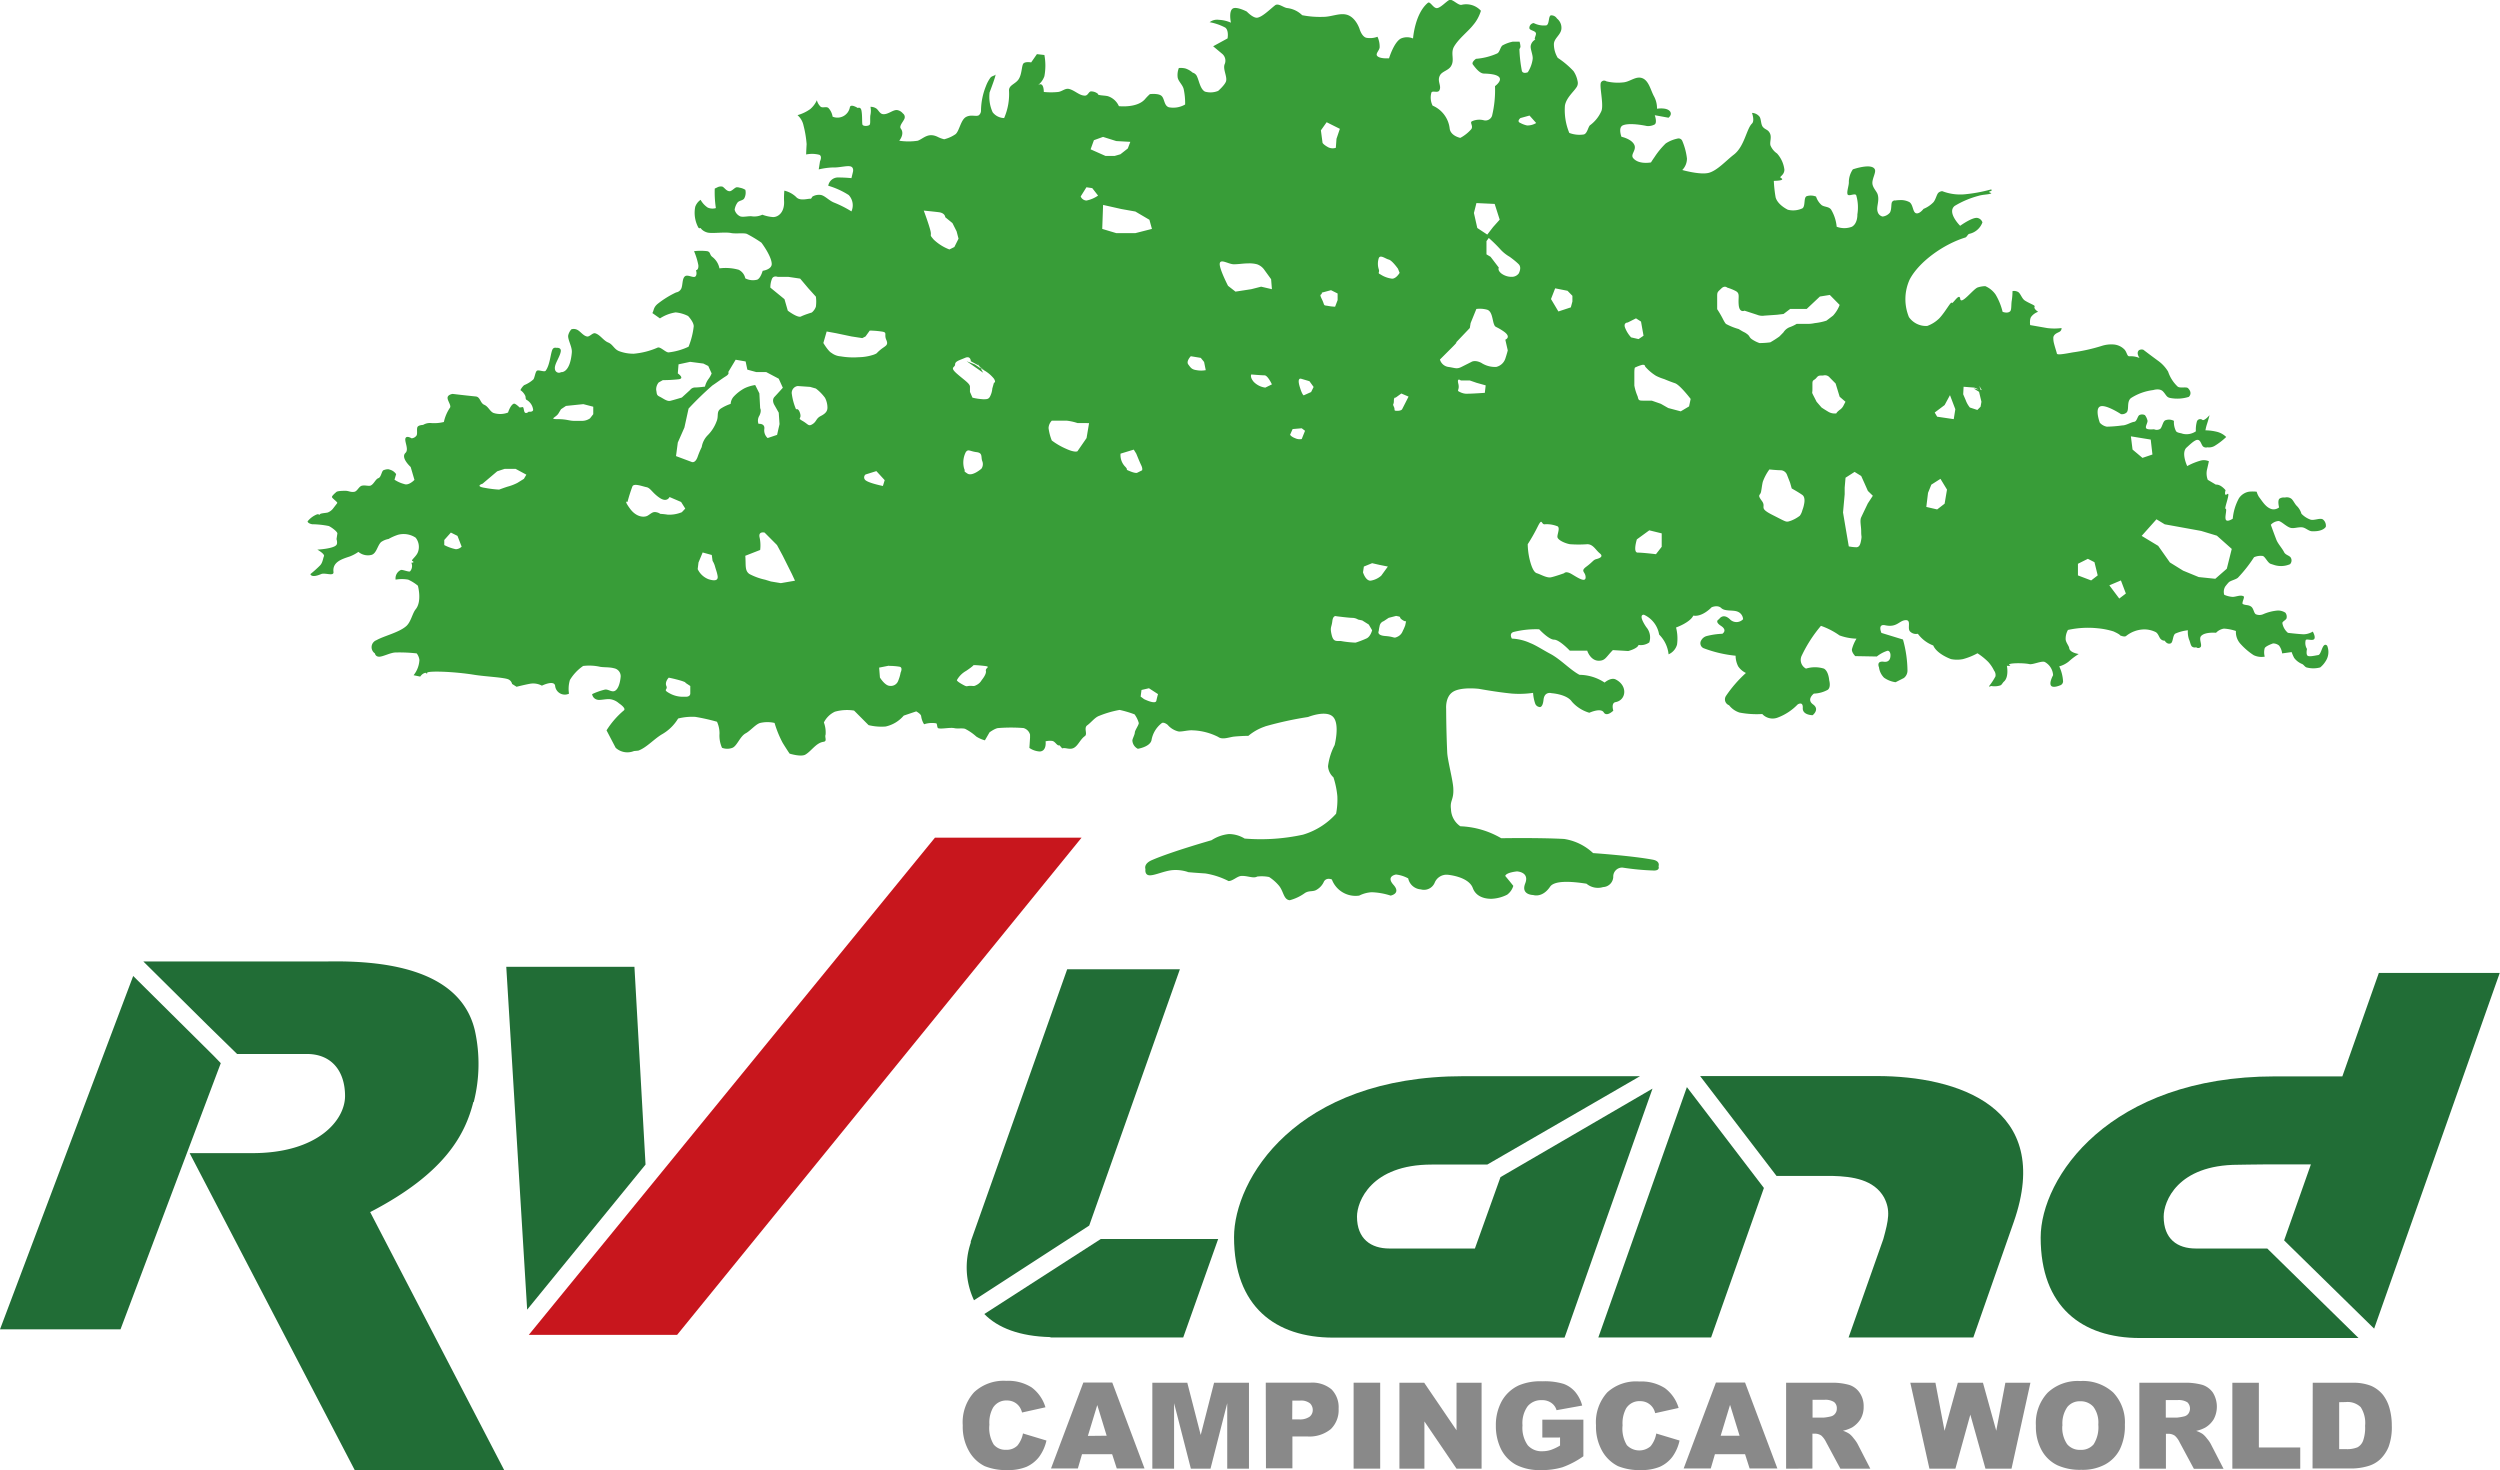
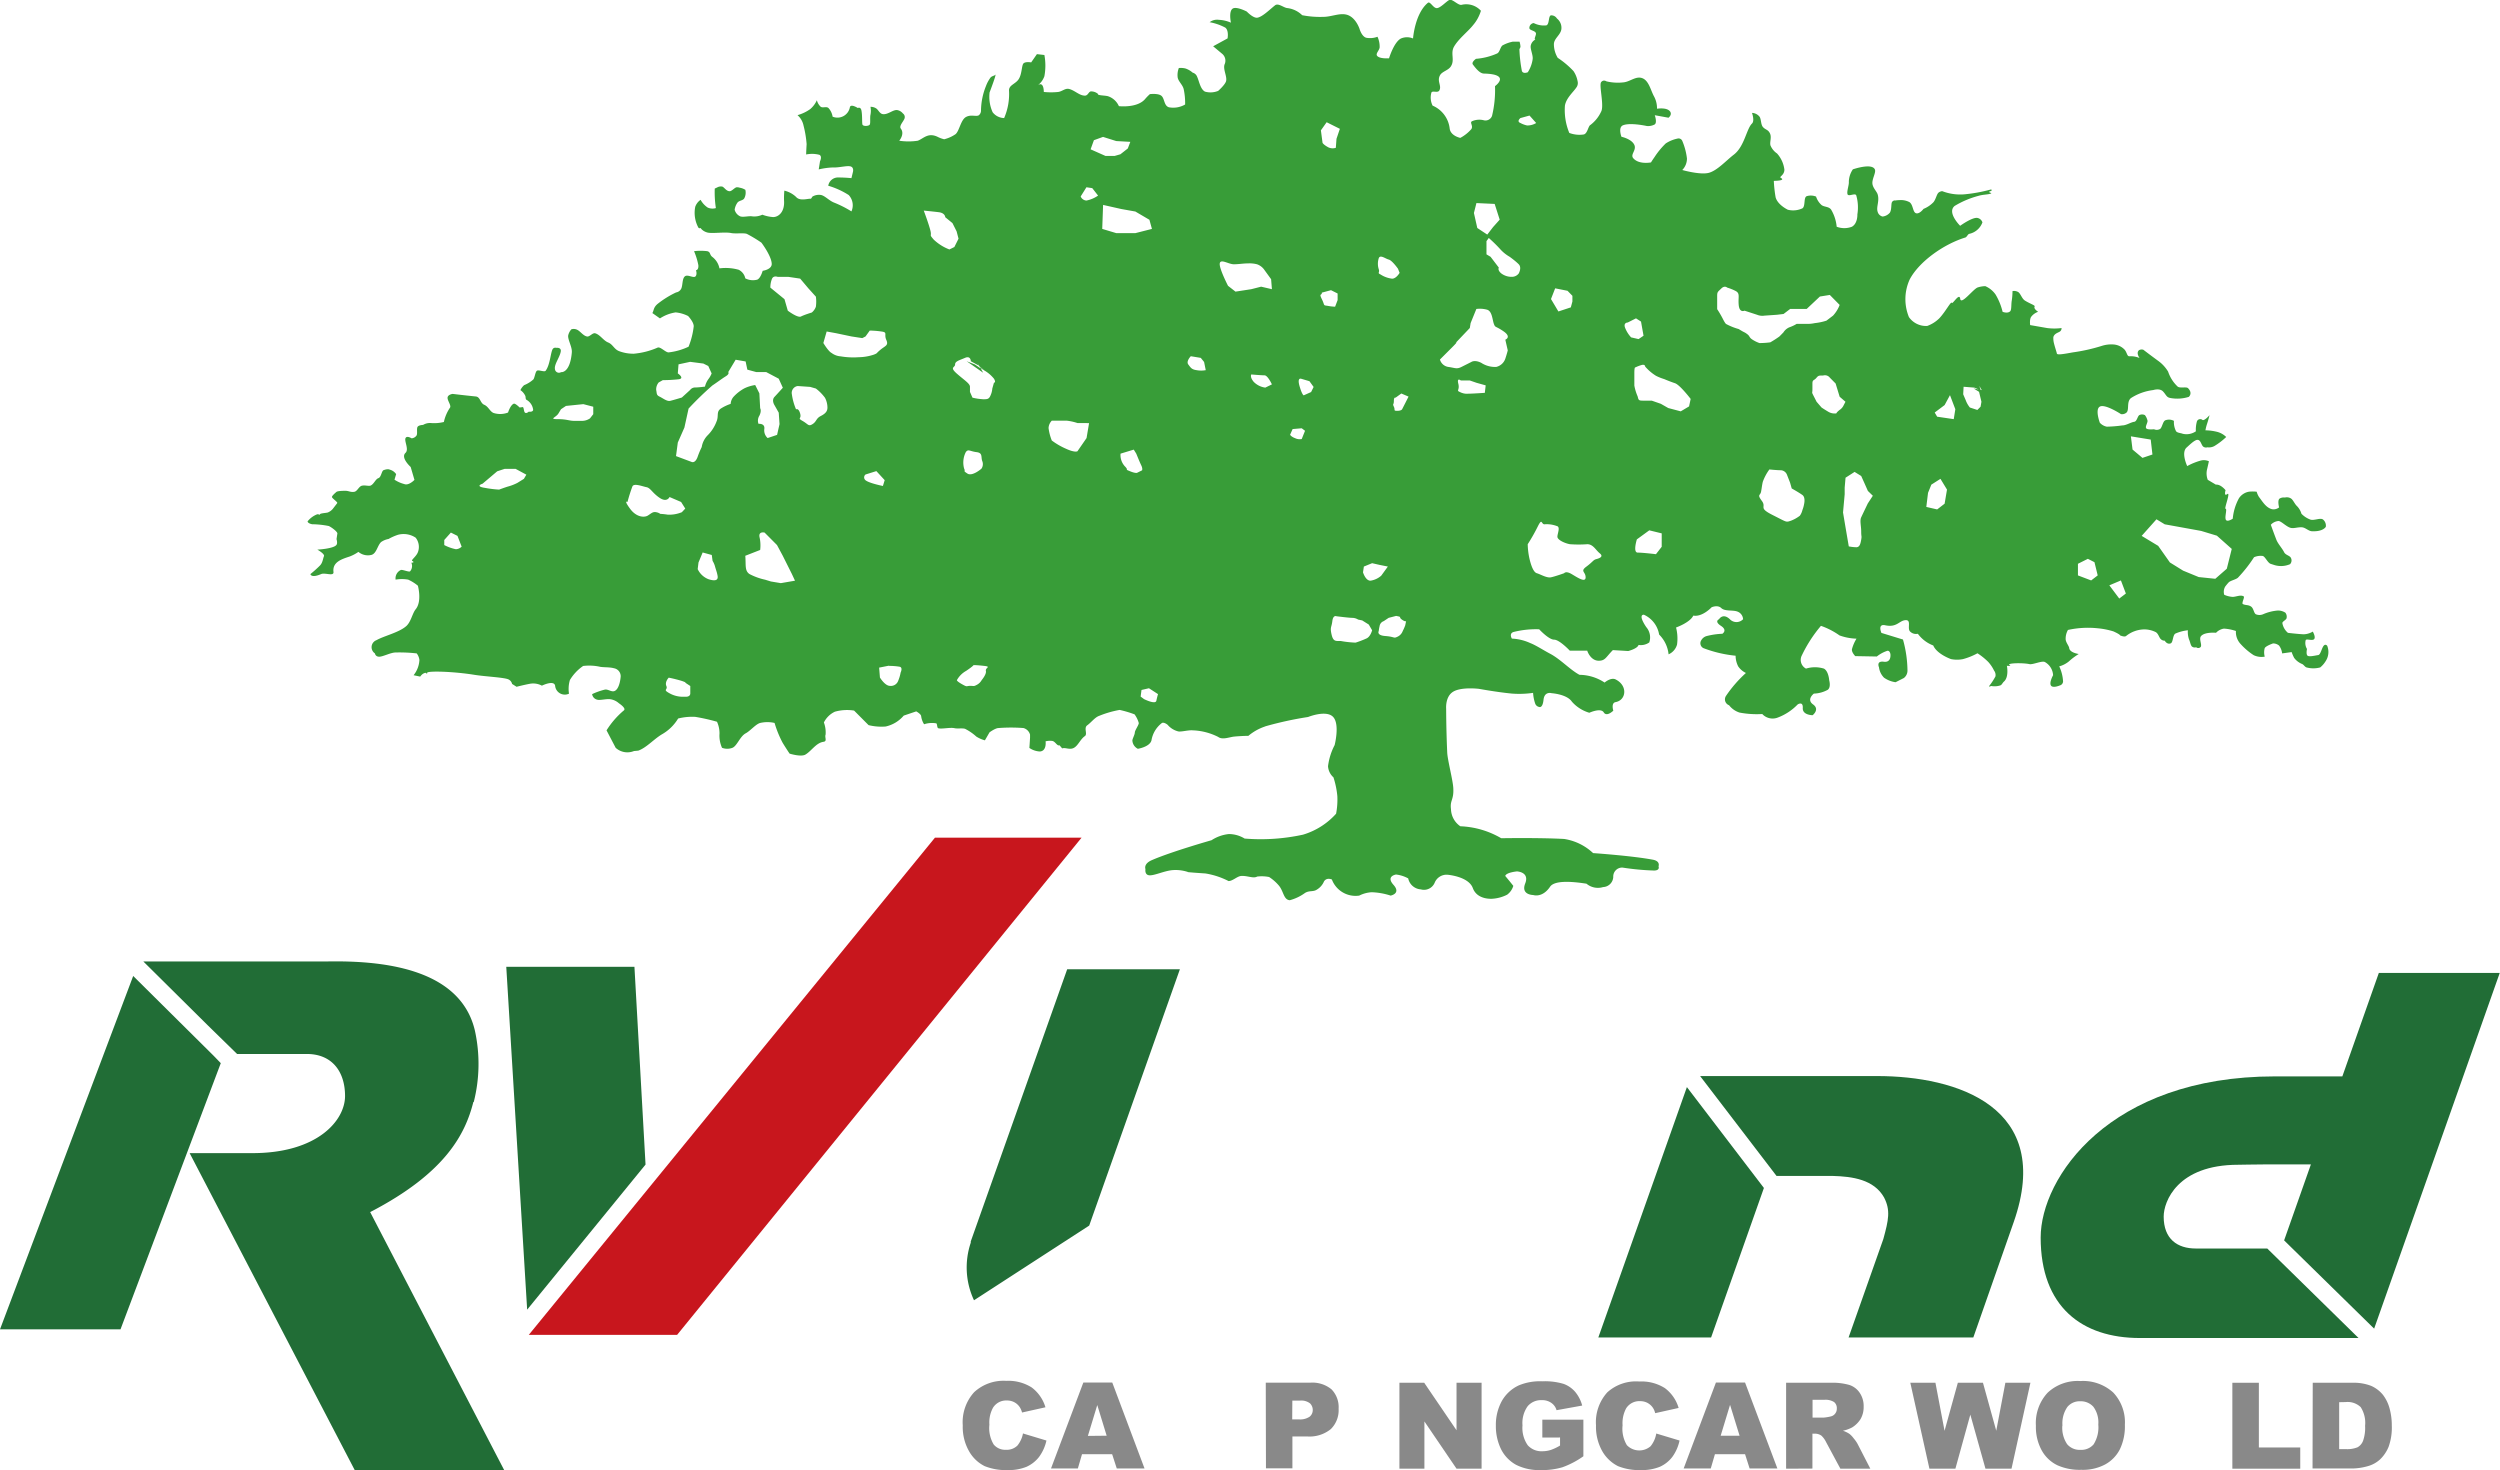
<svg xmlns="http://www.w3.org/2000/svg" viewBox="0 0 378.21 222.43">
  <defs>
    <style>.cls-1{fill:none;}.cls-2{clip-path:url(#clip-path);}.cls-3{clip-path:url(#clip-path-2);}.cls-4{fill:#389d38;}.cls-5{fill:#216d36;}.cls-6{fill:#c8161d;}.cls-7{fill:#898989;}</style>
    <clipPath id="clip-path" transform="translate(0 0)">
      <rect class="cls-1" width="378.21" height="222.43" />
    </clipPath>
    <clipPath id="clip-path-2" transform="translate(0 0)">
      <rect class="cls-1" x="-8.5" y="-8.5" width="395.22" height="239.43" />
    </clipPath>
  </defs>
  <g id="レイヤー_2" data-name="レイヤー 2">
    <g id="レイヤー_1-2" data-name="レイヤー 1">
      <g id="RVLand-logo">
        <g class="cls-2">
          <g class="cls-3">
            <path class="cls-4" d="M191.34,109.92a7.74,7.74,0,0,0-2.48,1.4s-.87,0-2.11.11c-.76.07-1.8.54-2.45.06a9.2,9.2,0,0,0-3.83-1c-.7-.06-1.65.23-2.18.17a3.07,3.07,0,0,1-1.64-1s-.51-.44-.86-.29A4.15,4.15,0,0,0,174.2,112c-.25,1-2.06,1.28-2.06,1.28a1.49,1.49,0,0,1-.83-1.25c0-.25.37-.9.37-1.21s.62-1.17.6-1.44a4.08,4.08,0,0,0-.64-1.31,16.29,16.29,0,0,0-2.26-.67,15.29,15.29,0,0,0-3.1.9c-.65.23-1.2,1-1.79,1.42s.1,1.33-.38,1.65c-.68.48-1,1.42-1.65,1.77s-1.27-.1-1.77.08l-.4-.47c-.37.16-.63-.59-1.11-.66a2.85,2.85,0,0,0-1,.06s.21,1.47-.87,1.54a3.08,3.08,0,0,1-1.58-.54s.07-1,.1-1.56c0-.27,0-.45,0-.45a1.41,1.41,0,0,0-1-1,24.72,24.72,0,0,0-3.76,0c-.49,0-1.37.65-1.37.65L149,112a4.64,4.64,0,0,1-1.3-.57,7.63,7.63,0,0,0-1.7-1.17c-.41-.13-1.11,0-1.56-.09-.67-.17-1.95.16-2.5,0-.2-.07-.14-.68-.3-.74a3.76,3.76,0,0,0-1.84.14,3,3,0,0,1-.44-1.2c0-.35-.75-.75-.75-.75l-1.89.64a5,5,0,0,1-2.74,1.65,8.17,8.17,0,0,1-2.58-.21l-2.19-2.2a6.82,6.82,0,0,0-2.91.17,3.55,3.55,0,0,0-1.66,1.63,4.24,4.24,0,0,1,.26,1.83c-.17.43.28,1-.3,1.09-1.15.16-1.81,1.38-2.76,1.94-.68.39-2.39-.15-2.39-.15s-.5-.74-1.05-1.64a15.9,15.9,0,0,1-1.22-3,4.81,4.81,0,0,0-2.17,0c-.66.16-1.51,1.21-2.2,1.57-.86.46-1.3,1.9-2,2.19a2.2,2.2,0,0,1-1.58,0,4.48,4.48,0,0,1-.38-2.14,4.23,4.23,0,0,0-.38-1.8,29.16,29.16,0,0,0-3.29-.74,8.71,8.71,0,0,0-2.59.25,6.75,6.75,0,0,1-2.5,2.42c-1.21.74-2.3,2-3.53,2.44l-.65.06a2.63,2.63,0,0,1-2.77-.49l-1.38-2.64a12.84,12.84,0,0,1,2.6-3c.47-.32-.72-1.09-.72-1.09a2.51,2.51,0,0,0-1.32-.62c-.57-.08-1.54.19-1.93.08a1,1,0,0,1-.81-.85,10.23,10.23,0,0,1,1.91-.68c.51-.12,1.08.48,1.58.16.73-.45.83-2.16.83-2.16a1.22,1.22,0,0,0-1-1.23c-.73-.21-1.71-.11-2.23-.25a7.63,7.63,0,0,0-2.45-.1,6.87,6.87,0,0,0-2,2.12,4.65,4.65,0,0,0-.14,2.07,1.47,1.47,0,0,1-2.1-1.21c-.18-.9-2,0-2,0a2.79,2.79,0,0,0-1.73-.3c-1,.18-2.1.47-2.1.47l-.68-.43a1,1,0,0,0-.6-.71c-.76-.29-3.47-.41-5.1-.67-3.14-.51-7.15-.63-7.15-.3s-.12,0-.18,0c-.51,0-.87.57-.87.57l-1-.21a4,4,0,0,0,.88-2.3,2,2,0,0,0-.41-1,23,23,0,0,0-3.19-.14c-.74,0-1.95.66-2.51.64s-.62-.5-.62-.5a1.13,1.13,0,0,1,.23-2c1.13-.65,3.44-1.16,4.53-2.15.7-.64.9-1.9,1.4-2.52,1-1.21.34-3.57.34-3.57a6.42,6.42,0,0,0-1.47-.92,5.3,5.3,0,0,0-1.9,0,1.39,1.39,0,0,1,.77-1.45c.22-.13,1.24.35,1.42.19a1.22,1.22,0,0,0,.19-1.3s.63,0,.13-.28c-.21-.11.62-.66.86-1.31a2.24,2.24,0,0,0-.34-2.2,3.28,3.28,0,0,0-2.69-.43,7.83,7.83,0,0,0-1.41.63,2.81,2.81,0,0,0-1.12.46c-.55.5-.69,1.71-1.44,1.94a2.23,2.23,0,0,1-2-.45,5.82,5.82,0,0,1-1.35.71c-1.15.38-2.6.82-2.42,2.32.09.73-1.28.07-1.87.33-1.53.66-1.62,0-1.62,0a18,18,0,0,0,1.43-1.28c.44-.43.46-1.07.62-1.42s-1-1-1-1,2.5-.13,2.9-.73c.19-.27,0-.86,0-.86l.13-.86c0-.25-.78-.87-1.29-1.12a13.52,13.52,0,0,0-2.52-.27c-.69-.13-.7-.43-.7-.43a3.44,3.44,0,0,1,1.44-1.07c.22-.06.41.12.41.06-.06-.24.87-.24,1.21-.34a1.88,1.88,0,0,0,.76-.55l.67-.87c.1-.15-.8-.72-.8-.93s.69-.77.69-.77.13-.16,1.33-.16c.54,0,.77.25,1.38.15.45-.1.67-.81,1.13-.92s.91.07,1.26,0c.53-.17.79-1,1.23-1.14s.49-1.11.79-1.21c.67-.25.9-.09.9-.09a1.68,1.68,0,0,1,1,.69l-.25.84a4.9,4.9,0,0,0,1.48.66c.68.28,1.54-.63,1.54-.63l-.57-1.95s-1.56-1.4-.79-2.13c.56-.52-.18-1.73,0-2.21s.92,0,.92,0a1,1,0,0,0,.76-.43c.16-.29,0-.9.12-1.24s.87-.36.87-.36A2,2,0,0,1,65.21,64a6.08,6.08,0,0,0,1.94-.16,6.22,6.22,0,0,1,.91-2.14c.27-.33-.38-1.07-.35-1.54s.76-.57.76-.57,1.7.21,3.51.39c.69.07.66,1,1.28,1.26s.85,1,1.39,1.23a3.29,3.29,0,0,0,2.21-.06s.34-1.11.85-1.33c.23-.12.9.57.9.57l.5-.07c.18.19.12.75.35.87s.53-.17.53-.17.59.1.67-.26a2,2,0,0,0-1-1.53c-.19-.1-.11-.41-.19-.6a2.12,2.12,0,0,0-.74-.87,2.36,2.36,0,0,1,.56-.75,4.64,4.64,0,0,0,1.4-.87c.2-.25.28-1.09.52-1.3s1.11.22,1.33,0c.67-.88.75-2.7,1.06-3.27a.46.46,0,0,1,.53-.21s.79-.11.71.52c-.12.88-1,1.94-.89,2.67a.61.61,0,0,0,.93.49s1.36.22,1.63-3c.07-.82-.68-2-.54-2.6a2.06,2.06,0,0,1,.47-.88,1.19,1.19,0,0,1,.92.09c.46.24.9.91,1.47,1,.4.05.83-.62,1.24-.48.74.23,1.21,1.09,1.93,1.38s.89,1,1.63,1.3a6.08,6.08,0,0,0,2.27.4,11.48,11.48,0,0,0,3.58-.92c.41-.2,1.24.77,1.69.72a9.53,9.53,0,0,0,3-.86,11.77,11.77,0,0,0,.78-3.09c0-.67-.85-1.55-.85-1.55a5.3,5.3,0,0,0-1.89-.55,6,6,0,0,0-2.37.91l-1.15-.81c.25-.38.13-.82.79-1.38a14.18,14.18,0,0,1,2.8-1.74,1.05,1.05,0,0,0,.79-.59c.23-.52.12-1.49.54-1.84s1.32.32,1.61,0,.07-.93.07-.93.42,0,.36-.76A10.45,10.45,0,0,0,105,38a8.28,8.28,0,0,1,2,0c.54.14.31.54.78.88a2.86,2.86,0,0,1,1.06,1.72,7.31,7.31,0,0,1,2.91.21,1.86,1.86,0,0,1,1,1.3,2.52,2.52,0,0,0,1.8.2c.52-.2.83-1.34.83-1.34s1.41-.19,1.37-1.07c-.05-1.2-1.56-3.19-1.56-3.19A20.23,20.23,0,0,0,113,35.39c-.46-.19-1.67,0-2.37-.13-1-.21-2.9.12-3.64-.09s-1-.68-1-.68a.25.25,0,0,1-.35-.08,4.7,4.7,0,0,1-.46-3.13,2.13,2.13,0,0,1,.81-1.05,3.38,3.38,0,0,0,1.07,1.17,1.78,1.78,0,0,0,1.24.08,16.09,16.09,0,0,1-.17-2.95l.38-.18a1.13,1.13,0,0,1,.77-.12c.35.16.58.68,1.1.7.36,0,.79-.61,1.11-.6s.35.06.49.08a2.29,2.29,0,0,1,.78.31A1.86,1.86,0,0,1,112.6,30c-.19.34-.72.32-1,.61a2.43,2.43,0,0,0-.46,1.12,1.52,1.52,0,0,0,.84,1c.44.17,1.32-.09,1.81,0a2.85,2.85,0,0,0,1.54-.25,5.73,5.73,0,0,0,1.63.36c.83,0,1.79-.79,1.65-2.55a12.08,12.08,0,0,1,.05-1.45,3.89,3.89,0,0,1,1.77.95c.6.71,1.89.2,2.26.28l.22-.33a1.93,1.93,0,0,1,1.35-.23c.62.17,1.22.89,2,1.17a16.74,16.74,0,0,1,2.55,1.3,2.27,2.27,0,0,0-.41-2.47,11.94,11.94,0,0,0-3.1-1.41,1.5,1.5,0,0,1,1.4-1.25,21,21,0,0,1,2.11.1l.24-1s.15-.64-.39-.78-1.78.21-2.55.16a10.9,10.9,0,0,0-2.25.3l.19-1.21s.38-.77-.09-1a4.43,4.43,0,0,0-2-.05s0-.42.07-1.56a16.12,16.12,0,0,0-.47-2.82,2.86,2.86,0,0,0-.91-1.57,6.12,6.12,0,0,0,1.93-.92,3.81,3.81,0,0,0,1-1.34,2,2,0,0,0,.59,1c.34.21.87-.11,1.18.2a2.5,2.5,0,0,1,.61,1.29,1.91,1.91,0,0,0,2.61-1.41c.12-.6,1.2.1,1.2.1s.42-.23.55.37c.15.75.07,1.8.15,2.12s1,.27,1.12,0,0-1.05.1-1.47a3.12,3.12,0,0,0,0-1.2,1.51,1.51,0,0,1,.89.26c.33.24.52.8,1,.85.78.09,1.57-.74,2.19-.61a1.41,1.41,0,0,1,.82.5.67.67,0,0,1,.26.74c-.17.5-.88,1.15-.57,1.56.63.82-.24,1.83-.24,1.83a9.4,9.4,0,0,0,2.8,0c.86-.31,1.54-1.29,3-.59a4.51,4.51,0,0,0,1,.37,5.28,5.28,0,0,0,1.73-.78c.57-.5.78-2.16,1.57-2.59s1.53,0,1.95-.27a.92.92,0,0,0,.32-.75,10.25,10.25,0,0,1,.75-3.66,5.25,5.25,0,0,1,.71-1.31c.19-.2.6-.27.66-.36.38-.5-.82,2.63-.82,2.63a5.63,5.63,0,0,0,.46,3,2.25,2.25,0,0,0,1.74.88,9.13,9.13,0,0,0,.74-4.12c-.06-.86.93-1,1.43-1.72s.47-1.89.69-2.33S156,9.44,156,9.44l.87-1.25,1.13.13a8.82,8.82,0,0,1,0,3.21,3,3,0,0,1-1,1.38c.94-.69.91,1,.91,1a10.36,10.36,0,0,0,2.2,0c.6-.09,1.05-.6,1.63-.45.82.2,1.51.95,2.27,1,.57.1.63-.54,1-.63a1.58,1.58,0,0,1,1.1.38c-.13.25,1.06.21,1.52.35a2.74,2.74,0,0,1,1.64,1.5s2.83.33,4-1.12a7.33,7.33,0,0,1,.69-.7s1.26-.16,1.75.26.37,1.5,1.13,1.73a3.58,3.58,0,0,0,2.45-.42,10,10,0,0,0-.22-2.34c-.16-.66-.83-1.17-.91-1.78a2.9,2.9,0,0,1,.18-1.4,3,3,0,0,1,1,.07,3.15,3.15,0,0,1,1.09.63,1,1,0,0,1,.68.63c.3.65.48,1.87,1.18,2.24a3.06,3.06,0,0,0,2-.11s1-.87,1.19-1.45c.21-.74-.54-1.89-.19-2.63a1.35,1.35,0,0,0-.36-1.5L183.53,7l2.18-1.19s.23-1.18-.34-1.63A8,8,0,0,0,183,3.36,1.85,1.85,0,0,1,184.39,3a5,5,0,0,1,1.83.43s-.42-1.93.4-2.19c.65-.2,2,.51,2,.51s.94,1,1.57.93c.78-.1,1.93-1.27,2.7-1.87.49-.4,1.3.36,1.85.41a3.88,3.88,0,0,1,2.26,1.08,14,14,0,0,0,3.21.25c1.19,0,2.41-.6,3.47-.34,1.42.34,2,2.17,2,2.17s.32,1.13,1,1.33a3.15,3.15,0,0,0,1.71-.15,3.53,3.53,0,0,1,.33,1.56c0,.45-.59.92-.42,1.27.31.55,1.84.43,1.84.43s.74-2.46,1.81-3a2.34,2.34,0,0,1,1.82,0s.27-3.75,2.24-5.39c.34-.29.8.79,1.34.8s1.43-1,1.9-1.23,1.39.91,1.91.72a3,3,0,0,1,2.88.91,6,6,0,0,1-1.21,2.2c-.74.94-2.22,2.07-2.89,3.28-.52,1,.16,1.94-.42,2.89-.38.66-1.35.79-1.67,1.39-.5.91.29,1.57-.1,2.29-.23.43-1,0-1.19.3a2.72,2.72,0,0,0,.17,2,4.29,4.29,0,0,1,2.58,3.43c.11,1.15,1.61,1.45,1.61,1.45a5.91,5.91,0,0,0,1.68-1.34c.31-.53-.33-1,.12-1.19a2.74,2.74,0,0,1,1.7-.15,1.05,1.05,0,0,0,1.3-.65,16.53,16.53,0,0,0,.45-4.5s2.52-1.8-1.67-1.9c-.69,0-1.39-1-1.67-1.36s.46-.87.46-.87a9.76,9.76,0,0,0,3.2-.81c.45-.21.47-1.11.93-1.28a5.33,5.33,0,0,1,1.46-.51c.26,0,1,0,1,0a3,3,0,0,1,.14.75c0,.23-.2.3-.15.58a21,21,0,0,0,.37,3.12c.2.48.89.18.89.18a4.86,4.86,0,0,0,.74-2c.07-.64-.42-1.56-.28-2.08a1.32,1.32,0,0,1,.72-.88c-.32.06.06-.59.06-.86,0-.5-1-.47-1-.87a.74.74,0,0,1,.66-.75,3.4,3.4,0,0,0,1.9.35c.51-.16.28-1.48.73-1.52a1,1,0,0,1,.88.48,1.78,1.78,0,0,1,.66,1.68c-.16.85-1.1,1.34-1.12,2.19a4,4,0,0,0,.58,2.08,13.29,13.29,0,0,1,2.38,2,4,4,0,0,1,.62,1.51,1.13,1.13,0,0,1-.2,1c-.47.7-1.5,1.55-1.71,2.7a9,9,0,0,0,.66,4.15,4.3,4.3,0,0,0,2.2.23c.57-.16.65-1.27,1-1.44a5.32,5.32,0,0,0,1.61-2c.5-.87-.34-4,0-4.46s.82-.13.82-.13a7.42,7.42,0,0,0,2.65.14c1-.14,1.84-1,2.8-.61s1.24,1.83,1.72,2.71a3.79,3.79,0,0,1,.47,1.9s1.54-.26,2,.45c.3.49-.26.91-.26.91l-2.08-.38s.39,1.09,0,1.39a2.08,2.08,0,0,1-1.22.24s-2.51-.56-3.6-.1c-.76.33-.22,1.73-.22,1.73s1.7.36,2,1.37c.2.75-.68,1.34-.21,1.88.86,1,2.68.63,2.68.63s.19-.32.51-.77A12,12,0,0,1,252,21.7a5.17,5.17,0,0,1,1.76-.73.61.61,0,0,1,.74.34,9.8,9.8,0,0,1,.71,2.67,2.48,2.48,0,0,1-.71,1.74s2.7.77,4,.43,2.65-1.88,3.82-2.77c1.6-1.25,1.89-3.88,2.73-4.69.43-.42,0-1.61,0-1.61a1.53,1.53,0,0,1,1.12.55c.29.36.19,1.18.53,1.58s.73.38,1,.85c.4.64,0,1.35.14,1.93a2.73,2.73,0,0,0,1,1.23,4.47,4.47,0,0,1,1.11,2.44c0,.89-.88,1.07-.53,1.26.81.44-1.07.44-1.07.44a20.12,20.12,0,0,0,.27,2.48c.3,1.16,1.85,1.89,1.85,1.89a3.29,3.29,0,0,0,2.22-.22c.47-.36.14-1.61.63-1.83a2.1,2.1,0,0,1,1.42.06,2.94,2.94,0,0,0,.82,1.27c.41.33,1.13.21,1.47.72a6.15,6.15,0,0,1,.83,2.57,3.24,3.24,0,0,0,2.31,0c.89-.51.82-1.86.82-1.86a6.57,6.57,0,0,0-.17-2.89c-.18-.41-1.22.28-1.33-.2s.26-1.36.21-1.87a3.45,3.45,0,0,1,.61-1.86s2.85-1,3.32,0c.22.42-.38,1.36-.37,2.06s.65,1.24.8,1.73c.31,1-.25,1.92,0,2.63a1,1,0,0,0,.75.72,1.69,1.69,0,0,0,1.09-.58c.31-.48.16-1.35.34-1.62a.49.49,0,0,1,.51-.23,2.91,2.91,0,0,1,.56-.05,2.77,2.77,0,0,1,1.56.3c.58.39.48,1.52,1,1.68S291,31.6,291,31.6a4.31,4.31,0,0,0,1.49-1c.36-.41.49-1.18.76-1.44a1,1,0,0,1,.58-.24,7.55,7.55,0,0,0,3.34.48,23.3,23.3,0,0,0,4-.73s.49.06-.24.33c-.17.07.49.22.27.28-.5.18-1.16.13-1.89.35a13.69,13.69,0,0,0-3.61,1.53c-1.19,1,.84,3,.84,3s1.9-1.38,2.66-1.18a1,1,0,0,1,.71.66,2.73,2.73,0,0,1-2,1.74c-.21.05-.36.48-.58.55-3.27,1-7,3.64-8.42,6.34a7.16,7.16,0,0,0-.12,5.7,3.15,3.15,0,0,0,2.77,1.34,5,5,0,0,0,1.85-1.18c.93-1,1.74-2.59,1.87-2.32s1.14-1.6,1.27-.6,2-1.53,2.66-1.73a4.07,4.07,0,0,1,1.13-.19,3.65,3.65,0,0,1,1.56,1.27,9.35,9.35,0,0,1,1.06,2.61s.75.32,1.16-.09c.21-.25.13-1,.22-1.56a9.68,9.68,0,0,0,.12-1.48,1.24,1.24,0,0,1,.89.16c.37.29.54,1,1,1.28.81.5,1.55.7,1.46.89-.21.35.53.8.53.8a2.21,2.21,0,0,0-1,.69c-.35.36-.21,1.32-.21,1.32l2.58.45a8.48,8.48,0,0,0,2.17,0,.61.61,0,0,1-.24.52c-.28.19-.85.3-1,.85a3.08,3.08,0,0,0,.11,1c.15.61.38,1.24.42,1.48s.85.12,2.41-.17a26.84,26.84,0,0,0,4.44-1,4.73,4.73,0,0,1,1.67-.2,2.56,2.56,0,0,1,1.73.79c.37.44.36,1,.71,1a3.45,3.45,0,0,1,1.55.26s-.58-.77-.07-1.19a.84.84,0,0,1,.64-.06s.83.64,2.19,1.64a5.49,5.49,0,0,1,1.56,1.67,5.5,5.5,0,0,0,1.43,2.25c.35.31,1.29,0,1.58.25.77.78.12,1.32.12,1.32a5.77,5.77,0,0,1-2.8.17c-.6-.11-.61-.48-1.11-1s-1.47-.2-1.47-.2a8,8,0,0,0-3.38,1.22c-.71.6-.18,1.84-.71,2.22a1,1,0,0,1-.79.2s-2.31-1.52-3.15-1.16-.05,2.46-.05,2.46a1.89,1.89,0,0,0,1.06.6,19.89,19.89,0,0,0,2.33-.19c.62,0,1.26-.47,1.82-.55.4-.06.49-.82.75-1a.91.91,0,0,1,.87,0,2.15,2.15,0,0,1,.39.86c0,.36-.39.88-.2,1.13s1.18.14,1.18.14a1,1,0,0,0,.94-.06c.31-.28.4-1.16.78-1.3a1.58,1.58,0,0,1,1.29.09,3,3,0,0,0,.32,1.56c.19.27.72.27,1,.39a2.49,2.49,0,0,0,2-.37,4.56,4.56,0,0,1,.17-1.53.54.54,0,0,1,.78-.23c.25.33,1.12-.68,1.12-.68s-.17.68-.37,1.29-.25,1-.25,1a7.74,7.74,0,0,1,1.87.26,3.07,3.07,0,0,1,1.27.75A10.28,10.28,0,0,1,335,67.48a1.71,1.71,0,0,1-1.06.19.7.7,0,0,1-.66-.13c-.28-.29-.36-1-.84-1s-1.43,1-1.66,1.18c-.84.8.11,2.79.11,2.79a9.49,9.49,0,0,1,2-.82,1.85,1.85,0,0,1,1.28.09s-.14.67-.3,1.33a2.7,2.7,0,0,0,.13,1.48l1.23.73c.74-.08,1.46.84,1.46.84s-.3,1,.26.59-.51,2.25-.26,2.22-.09,1.1,0,1.5c.08.69,1.09,0,1.09,0a7.92,7.92,0,0,1,.93-3.08,2.29,2.29,0,0,1,1.5-1,5.18,5.18,0,0,1,1.19,0,2.88,2.88,0,0,0,.36.81c.48.6,1,1.58,1.94,1.83a1.32,1.32,0,0,0,1.09-.27s-.29-1.09.09-1.34a1.21,1.21,0,0,1,.79-.15,1.17,1.17,0,0,1,.93.15c.3.2.53.77.83,1.08a2.73,2.73,0,0,1,.74,1.22,3.6,3.6,0,0,0,1.34.88c.55.21,1.51-.32,1.93,0a1.2,1.2,0,0,1,.42,1.09s-.36.75-2.07.68c-.54,0-1-.57-1.57-.6s-1.09.17-1.56.11c-.66-.08-1.47-1-1.94-1.06a1.76,1.76,0,0,0-1.18.57s.4,1.13.82,2.22c.25.67.87,1.29,1.19,1.93.2.42.81.5,1,.81a.83.83,0,0,1-.1,1,3.44,3.44,0,0,1-2.35.14l-.62-.2c-.44-.2-.8-1.08-1.16-1.18a2.46,2.46,0,0,0-1.32.19,21.16,21.16,0,0,1-2.42,3.08c-.27.28-1.17.46-1.42.73s-.36.42-.51.61a1.56,1.56,0,0,0-.16,1.26,3.72,3.72,0,0,0,1.26.32c.54,0,1.2-.36,1.68-.08.2.12-.34,1-.13,1.16.45.22.8.09,1.23.37s.42,1,.75,1.18a1.4,1.4,0,0,0,1.08,0,6.91,6.91,0,0,1,2.27-.57,2.07,2.07,0,0,1,1.11.33,1,1,0,0,1,.18.84c-.09.29-.68.5-.63.76a2.46,2.46,0,0,0,.84,1.45s1.39.17,2.38.22a2.91,2.91,0,0,0,1.38-.41s.48.83.2,1.14-1.19-.12-1.28.17a1.75,1.75,0,0,0,.2,1.32s-.17.77.07,1,1.12,0,1.64-.08c.35-.06.52-1.05.81-1.4s.54,0,.54,0a2.52,2.52,0,0,1-.26,2.36,3.62,3.62,0,0,1-.8.91,3.92,3.92,0,0,1-2.07,0c-.23-.06-.43-.41-.65-.51a2.84,2.84,0,0,1-1.22-.93,6.08,6.08,0,0,1-.38-.88l-1.44.2a2.41,2.41,0,0,0-.47-1.19,1.41,1.41,0,0,0-.91-.32s-1.05.36-1.25.7a2.37,2.37,0,0,0,0,1.3,2.77,2.77,0,0,1-1.67-.22A9.83,9.83,0,0,1,339,97.46a2.65,2.65,0,0,1-.74-2,6.89,6.89,0,0,0-1.81-.36,2.07,2.07,0,0,0-1.2.63s-1.66-.16-2.25.48c-.42.45.24,1.43-.12,1.71a.5.5,0,0,1-.64,0,.67.67,0,0,1-.63-.11c-.22-.2-.28-.74-.45-1.09a3.5,3.5,0,0,1-.17-1.37,6.41,6.41,0,0,0-1.91.51c-.41.3-.31,1.36-.71,1.48-.56.19-.88-.42-.88-.42a.75.75,0,0,1-.58-.22c-.27-.22-.36-.8-.76-1.06a3.88,3.88,0,0,0-1.86-.42,4.49,4.49,0,0,0-2.65,1c-.26.2-.91-.1-.91-.1s.06-.12-1-.6a11.55,11.55,0,0,0-2.37-.47,14.19,14.19,0,0,0-4.51.25,2.66,2.66,0,0,0-.35,1.38c0,.5.52,1.05.54,1.38.1.7,1.44.88,1.44.88a9.87,9.87,0,0,0-1.48,1.11,3.91,3.91,0,0,1-1.47.76,6.1,6.1,0,0,1,.58,2.29.66.66,0,0,1-.5.6s-1.06.46-1.34,0,.33-1.55.33-1.55a2.43,2.43,0,0,0-1.25-2c-.47-.22-1.8.43-2.33.32-1.11-.23-3.53-.15-3,.15.37.18-.41.1-.41.1s.35,1.69-.44,2.39c-.22.19-.28.44-.52.57a2.83,2.83,0,0,1-1.42.1s-.41.19-.3,0a9.59,9.59,0,0,0,.95-1.45,1.11,1.11,0,0,0-.21-.88,5.42,5.42,0,0,0-.89-1.32,9.86,9.86,0,0,0-1.62-1.3,10,10,0,0,1-2.18.88,4.58,4.58,0,0,1-1.83,0s-2.12-.74-2.68-2.06a5.16,5.16,0,0,1-2.33-1.77,1.27,1.27,0,0,1-1.19-.36c-.45-.5.27-1.77-.69-1.7s-1.3,1.18-3.12.76c-1.12-.19-.51,1.17-.51,1.17l3.26,1a18,18,0,0,1,.68,4.64,1.43,1.43,0,0,1-.54,1.18l-1.26.64a4,4,0,0,1-1.75-.69,2.72,2.72,0,0,1-.76-1.57s-.46-1,.73-.84,1-1.16,1-1.16-.09-.58-.48-.49a5.06,5.06,0,0,0-1.58.86l-3.26-.06s-.61-.61-.49-1.08a5.8,5.8,0,0,1,.68-1.56,8.22,8.22,0,0,1-2.57-.49,11.22,11.22,0,0,0-2.81-1.45,20.57,20.57,0,0,0-2.89,4.47,1.48,1.48,0,0,0,.63,2,4.58,4.58,0,0,1,2.71,0c.72.4.8,1.78.8,1.78s.3,1-.21,1.42a4.64,4.64,0,0,1-2.11.58s-1.18.88-.12,1.64-.07,1.63-.07,1.63-1.55,0-1.49-1.09-.77-.54-.77-.54a8.19,8.19,0,0,1-3.05,2,2.14,2.14,0,0,1-2.31-.55,13.9,13.9,0,0,1-3.44-.22,3.26,3.26,0,0,1-1.58-1.11.94.94,0,0,1-.45-1.43,19.12,19.12,0,0,1,3-3.45,2.92,2.92,0,0,1-1.17-1,3.56,3.56,0,0,1-.39-1.61,18.76,18.76,0,0,1-4.85-1.14.82.82,0,0,1-.35-1.19,1.34,1.34,0,0,1,.8-.64,11.14,11.14,0,0,1,2.39-.35s.85-.51-.21-1.2-.29-1-.29-1,.58-1,1.64,0a1.38,1.38,0,0,0,2,0,1.3,1.3,0,0,0-.86-1.16c-.69-.27-1.89,0-2.44-.53s-1.46-.12-1.46-.12-1.4,1.51-2.77,1.26c-.5,1.06-2.61,1.8-2.61,1.8a6.74,6.74,0,0,1,.15,2.58,2.27,2.27,0,0,1-1.28,1.48A4.9,4.9,0,0,0,251,96a4,4,0,0,0-2.3-3s-1-.15.35,1.87a2.38,2.38,0,0,1,.46,2.32,2.21,2.21,0,0,1-1.62.38c-.18.57-1.56.92-1.56.92L244,98.35c-1.07,1.08-1.13,1.6-2.13,1.61-1.27,0-1.77-1.54-1.74-1.52l-2.64,0s-1.57-1.67-2.38-1.67-2.26-1.57-2.26-1.57a14,14,0,0,0-3.88.41c-.72.23-.25,1-.25,1a7.46,7.46,0,0,1,2.79.68c.84.32,2.06,1.12,3,1.61,1.6.85,3,2.42,4.44,3.19a7,7,0,0,1,3.8,1.17s1-.88,1.73-.44c1.79.94,1.55,3.1-.07,3.4-.72.13-.34,1.29-.34,1.29s-1,1-1.45.26-2.18.06-2.18.06a5.61,5.61,0,0,1-2.64-1.68c-.75-1.13-3.06-1.28-3.06-1.28s-1.09-.34-1.23,1-.66,1.08-.66,1.08a.78.78,0,0,1-.6-.51,6.26,6.26,0,0,1-.32-1.62,14.61,14.61,0,0,1-3.19.11c-2.22-.21-5-.72-5-.72s-2.59-.32-3.86.41-1.1,2.6-1.1,2.6,0,3,.16,6.62c.06,1.2.86,4.18.92,5.39.1,1.81-.53,1.81-.35,3.18a3.25,3.25,0,0,0,1.41,2.59,13.24,13.24,0,0,1,6.19,1.81s5.56-.1,9.51.11a8.23,8.23,0,0,1,4.39,2.14s5.86.4,9.05,1c1.17.22.85,1,.85,1s.27.61-.64.64a39,39,0,0,1-4.82-.45,1.35,1.35,0,0,0-1.39,1.42,1.6,1.6,0,0,1-1.54,1.53,2.68,2.68,0,0,1-2.51-.51c-2.09-.33-4.82-.56-5.51.46-1.19,1.75-2.56,1.25-2.56,1.25s-1.89,0-1.2-1.75-1.25-1.82-1.25-1.82-1.64.15-1.77.69c.84,1,1.22,1.5,1.22,1.5a2.57,2.57,0,0,1-.93,1.33,5.74,5.74,0,0,1-2.15.61s-2.36.27-3.05-1.62c-.65-1.74-3.77-2-3.77-2a1.94,1.94,0,0,0-2,1.21,1.75,1.75,0,0,1-2.09,1,2.09,2.09,0,0,1-1.91-1.66,5.05,5.05,0,0,0-1.84-.59s-1.58.23-.39,1.56-.43,1.63-.43,1.63a10.35,10.35,0,0,0-2.87-.51,4.82,4.82,0,0,0-1.88.51,3.83,3.83,0,0,1-4.14-2.44c-1-.37-1.25.43-1.25.43a2.63,2.63,0,0,1-1,1.09c-.58.4-1.15.1-1.83.53a6.93,6.93,0,0,1-2.29,1.09c-.93-.08-.92-1.3-1.6-2.16a6.6,6.6,0,0,0-1.52-1.35,5.64,5.64,0,0,0-1.81-.07c-.59.34-1.47-.16-2.44-.09-.61.06-1.26.77-1.89.77a11.73,11.73,0,0,0-3.5-1.15c-3.17-.21-2.64-.22-2.64-.22a6,6,0,0,0-2.38-.28c-1.27.13-2.66.82-3.44.78s-.61-.94-.61-.94-.35-.8,1-1.37c2.95-1.28,9-3,9-3a5.85,5.85,0,0,1,2.61-.93,4.58,4.58,0,0,1,2.39.68,30,30,0,0,0,8.84-.59,10.9,10.9,0,0,0,5-3.17,11.43,11.43,0,0,0,.19-2.64,13,13,0,0,0-.59-2.86,2.44,2.44,0,0,1-.82-1.69,9.36,9.36,0,0,1,1-3.19s.81-3.13-.22-4.25-3.8,0-3.8,0a53.09,53.09,0,0,0-6.46,1.41m141.2-22.58,2.51.26,1.74-1.52.75-3-2.25-2L333,80.32l-5.51-1-1.25-.76L324,81.07l2.5,1.51,1.77,2.51,2,1.24Zm-15.28-.25-.49-2-1-.51-1.5.75v1.76l2,.76Zm3.51.76-1.75.74,1.5,2,1-.76Zm4.51-21.31-3-.49.25,2,1.5,1.26,1.51-.51Zm.25-.25h0ZM278.31,46.13l-1.49-1.51-1.5.24-2,1.88h-2.5l-1,.76-1,.12-1.88.13a2.1,2.1,0,0,1-1.12-.13L263.92,47s-.76.39-.88-.85.26-1.76-.49-2.14a7.31,7.31,0,0,0-1.25-.5s-.38-.37-.89.13-.63.5-.63,1.13v2a15.33,15.33,0,0,1,.88,1.51c.38.75.5.75.5.75a9.19,9.19,0,0,0,1.88.75c1,.63.76.38,1.26.75s.25.5.88.89a4.93,4.93,0,0,0,1,.48,12.65,12.65,0,0,0,1.64-.11,16,16,0,0,0,1.37-.88l.61-.62a2,2,0,0,1,.89-.77A5.55,5.55,0,0,0,271.8,49h1.51a5.34,5.34,0,0,0,1.25-.12,8.55,8.55,0,0,0,1.75-.37l1-.76a5,5,0,0,0,1-1.62m0,13.89-.61-2-.88-.89a.93.93,0,0,0-.87-.35c-.49.12-.75-.13-1.13.35s-.63.27-.63.89v.88c0,.63-.13.38.12.88l.51,1,.75.87s.38.26,1,.63a1.89,1.89,0,0,0,1.24.26s0-.13.49-.52a1.69,1.69,0,0,0,.63-.74l.26-.5Zm21-1.12-.62-.26-1.63-.13L297,59.65l.38.89a3.83,3.83,0,0,0,.63,1.11l1.13.37.49-.49.13-.75Zm.13-.52.37,1.15-1.25-.77,1.25.26Zm-5.25,2.9-1.5,1.13.37.63,2.51.37.24-1.5L295,59.78Zm-.63,11.16-1.38.88-.5,1.24-.26,2.13,1.64.38,1.13-.87.36-2.13ZM283.33,75l-.75-.73-.5-1.13-.51-1.13-1-.62-1.37.88-.13,1.5v1l-.25,2.76.38,2.26.49,2.87a6.75,6.75,0,0,0,1.13.13c.51,0,.64-.5.75-1.14s0-.38,0-1.24-.24-1.63,0-2.15,1-2.1,1-2.1Zm-12.27-1.1-.25-.88-.49-1.25a1.06,1.06,0,0,0-.89-.63c-.63,0-1.75-.12-1.75-.12a7.36,7.36,0,0,0-1,1.88c-.14.62-.14.87-.26,1.49s-.63.38.12,1.39-.62,1,1.62,2.13,2,1.12,2.77.87a5.36,5.36,0,0,0,1.36-.76,2.52,2.52,0,0,0,.39-.87,4.45,4.45,0,0,0,.25-.89s.25-1-.25-1.37-1.63-1-1.63-1m-.38-.76.26.51Zm-16.4-10.9,1.26-.75.24-1.13s-1.62-2.13-2.38-2.38-1.62-.62-1.62-.62a7.31,7.31,0,0,1-1.25-.5,7.17,7.17,0,0,1-1.63-1.39s0-.37-.5-.25a5.64,5.64,0,0,0-1,.38s-.14-.13-.14.87v1.87a7.39,7.39,0,0,0,.5,1.64c.13.52.13.64.76.64h1.37l1.38.48,1.12.64Zm-4.76,18-1.88,1.37s-.63,2,.13,2,2.76.24,2.76.24l.87-1.12V80.69Zm-1.25-31.58-.76-.49-1.25.63s-.74,0-.37.87a4.55,4.55,0,0,0,.88,1.38l1.13.26.75-.51ZM235.61,81.2c0-.51.51-1.51-.12-1.63a4.36,4.36,0,0,0-1.74-.26c-.63.14-.38-1.13-1.13.38a27.11,27.11,0,0,1-1.5,2.64,11.12,11.12,0,0,0,.25,2.13c.26,1.13.63,2.12,1.13,2.26s1.5.75,2.13.62,2-.62,2-.62.25-.39,1.12.12,2.13,1.38,2.13.5-.88-.88.13-1.63,1-1,1.5-1.13,1.12-.38.51-.87-1-1.38-1.88-1.38a17.87,17.87,0,0,1-2.64,0c-.74-.13-1.89-.64-1.89-1.13M223.35,46.74l-.87,2.14-.12.74-2.14,2.25s.51-.37-.5.64l-1.88,1.88a1.55,1.55,0,0,0,1.26,1.12c1,.13,1.25.38,2,0l1.49-.75s.51-.37,1.5.13a3.8,3.8,0,0,0,2.26.62,1.9,1.9,0,0,0,1.38-1.25c.25-.75.37-1.25.37-1.25l-.37-1.62s1-.39-.26-1.26S226.23,49.62,226,49s-.25-1.88-1-2.14a4.11,4.11,0,0,0-1.64-.12m.13-.13,1-.11Zm14.39-1.86-.74-.76-1.87-.37-.63,1.62,1.12,1.88,1.88-.62.24-.89Zm-12-10.4,1-1.12-.76-2.38-2.76-.13-.38,1.5.51,2.27,1.51,1Zm-1,2.13v2l.62.37,1.25,1.64s-.25.37.38.88a2.56,2.56,0,0,0,1.76.5,1.29,1.29,0,0,0,.87-.5s.5-.88,0-1.39-1.37-1.13-1.37-1.13A5.77,5.77,0,0,1,227,37.74,22.69,22.69,0,0,0,225.23,36Zm6.51-19-1.37.38s-.64.5,0,.75a3.75,3.75,0,0,0,1,.37,2.54,2.54,0,0,0,1.38-.37Zm-19.9,23.17s-.88-1.25-1.39-1.38-1.25-.76-1.5-.25a2.72,2.72,0,0,0,0,1.76c.13.5-.26.5.25.74a4.1,4.1,0,0,0,1.76.64c.62,0,1.13-.88,1.13-.88ZM202.19,21l.51-1.51-2-1-.87,1.23.25,1.89s.12.25.75.61a1.5,1.5,0,0,0,1.26.14Zm20.17,36.56H221s-.63-.51-.38.49-.38,1,.25,1.26a2.25,2.25,0,0,0,1.26.25c.61,0,2.5-.13,2.5-.13l.13-1.13-1.39-.39Zm-20-13.16-1-.5-1.38.37c0,.51-.49,0,0,1s.13.89.88,1a7.28,7.28,0,0,0,1.12.13l.38-1Zm-3.63,14.14-.63-.87-1.25-.37s-.64-.25-.25,1.11.63,1.4.63,1.4l1.12-.5ZM213.09,60,212,59.53l-.87.63s-.26-.14-.26.5-.24.36,0,.87-.12.62.51.62.74-.24.74-.24l.51-1ZM192.3,42.24l-1-1.38a2.24,2.24,0,0,0-1.14-.88,4.46,4.46,0,0,0-1.37-.13c-.75,0-1.37.13-2.14.13s-2-.87-2.12-.13,1.25,3.39,1.25,3.39l1.13.88,2.39-.37,1.49-.38,1.63.38Zm.12,15.91s-.63-1.37-1.12-1.37-2-.13-2-.13-.26.37.37,1.12a3,3,0,0,0,1.75.87Zm-10.26-3.39-.5-.62-1.51-.25s-.75.76-.38,1.25.5.75,1.25.86a3.86,3.86,0,0,0,1.39,0Zm15.27,10.41-.5-.38-1.38.12-.38.86s.13.28.76.52a1.6,1.6,0,0,0,1,.13Zm11.28,20.29-1.13-.26-1.25.51-.13.87s.37,1.27,1.13,1.27a3.2,3.2,0,0,0,1.63-.76l1-1.38Zm-2.63,8.4-.62-.13a1.73,1.73,0,0,0-.89-.26c-.5,0-2.38-.24-2.38-.24s-.51-.25-.63.74-.37.88-.12,2,.64,1,1.38,1a15.2,15.2,0,0,0,2.26.25,14.45,14.45,0,0,0,1.62-.62c.63-.25.88-1.25.88-1.25l-.51-.87Zm4-.39-.75.5a.94.94,0,0,0-.62.76,5.82,5.82,0,0,0-.13.74s-.38.65,1,.75,1.25.39,1.76.14a1.53,1.53,0,0,0,.87-.89,7.41,7.41,0,0,0,.38-.87l.13-.63s-.13.13-.64-.24,0-.37-.61-.5l-1.89-.38,1.89.26ZM163,64a8.07,8.07,0,0,0-1.62-.36h-2.26a1.72,1.72,0,0,0-.49,1.12,7.65,7.65,0,0,0,.49,1.88,10.5,10.5,0,0,0,2.13,1.24c1.38.64,1.75.39,1.75.39l1.38-2,.38-2.26Zm8.9,4.63-.38-.61-2,.61a2.53,2.53,0,0,0,.62,1.88c.76.76-.12.39.76.76s1.12.26,1.12.26l.76-.38s.12-.25-.13-.76-.75-1.76-.75-1.76m-.13-.5.75,1.65Zm-23.29,2.77a1.21,1.21,0,0,0,.13-1.12c-.25-.63.12-1.26-.88-1.38s-1.25-.52-1.62,0a3.46,3.46,0,0,0-.25,2.5c.25.5-.25.25.49.74s2.13-.74,2.13-.74m-15.9.37-1.63.51a.55.55,0,0,0-.13.74c.27.51,2.75,1,2.75,1l.27-.88Zm1.88,29.44L133,101l.12,1.5s.76,1.26,1.51,1.26a1.17,1.17,0,0,0,1.25-.76,5.8,5.8,0,0,0,.37-1.25s.37-.75-.13-.88a9.24,9.24,0,0,0-1.62-.13m12.78-.12s0,.12-1.13.88a3.58,3.58,0,0,0-1.38,1.38s-.13.12.75.62.63.26,1.25.26.51.11,1-.15a1.82,1.82,0,0,0,.75-.73s.75-.88.63-1.38.87-.63-.25-.76-1.62-.12-1.62-.12m.75.25-.75-.25Zm25.79,3.25-1.13.26-.13,1,.51.38s1.74.88,1.87.25.25-1,.25-1ZM148,55.26l-1.13-.61s0-.89-.88-.51-1.5.51-1.5,1-.88.37.25,1.37,2,1.51,2,2v.78l.38.87a9.08,9.08,0,0,0,1.62.24c.63,0,.88,0,1.13-.62a3,3,0,0,0,.25-1l.25-.88s.37,0,0-.61a5.31,5.31,0,0,0-1.5-1.27Zm.12.13.62.61-1.25-.86-1.25-.49,2.5,1.74-.87-1.5ZM166.88,31l-.13,3.63,2.13.64h2.88l2.51-.64-.38-1.38L171.76,32l-2.13-.38ZM171,21.46l-2.13-.12-2-.63-1.38.5-.5,1.38,2.25,1h1.39l.87-.25,1.12-.88Zm-5.76,7-.88-.13-.87,1.39a1,1,0,0,0,.87.62,4.74,4.74,0,0,0,1.76-.75ZM144.72,35l-.63-1.25L143,32.86s0-.64-1-.76-2.25-.24-2.25-.24.75,2,1,3-.25.5.5,1.38a7.07,7.07,0,0,0,2.38,1.5l.75-.37.63-1.26Zm-13.78,15.9-.49.25-1.63-.25-2.38-.5-1.38-.25-.5,1.74s.75,1.27,1.25,1.51a2.56,2.56,0,0,0,1.37.51,11.43,11.43,0,0,0,2.76.13,7.46,7.46,0,0,0,2.26-.39c.62-.25.25-.12,1-.74s1.26-.64.88-1.5.26-1.13-.74-1.26a14.22,14.22,0,0,0-1.76-.14Zm-8.64-7.27-1.25-1.48-1.75-.26h-1.63s-.62-.25-.87.26a3.6,3.6,0,0,0-.26,1.36l2.14,1.75.5,1.74s1.5,1.14,2,.88,1.63-.6,1.63-.6a2,2,0,0,0,.62-.88,5.59,5.59,0,0,0,0-1.52Zm.26,14.9-1.88-.13a1.05,1.05,0,0,0-.88,1.27,9,9,0,0,0,.63,2.26s.37-.26.62.63-.5.62.38,1.13.87.87,1.5.47.5-.85,1.25-1.23,1-.76,1-1.26a3.25,3.25,0,0,0-.37-1.49,6.89,6.89,0,0,0-1.38-1.4Zm-5,7.26.37-1.63-.12-1.73-.64-1.13s-.49-.74,0-1.26,1.26-1.38,1.26-1.38l-.62-1.37-1.89-1h-1.5l-1.36-.37-.26-1.24-1.51-.26-1.12,1.87s.25.25-.38.64-1.24.87-2,1.37a49,49,0,0,0-3.62,3.51l-.63,2.87-1,2.27L102.27,69l2.38.89s.51.25.88-.75a13.12,13.12,0,0,1,.63-1.51,3.29,3.29,0,0,1,.87-1.75,5.81,5.81,0,0,0,1.38-2.14c.37-.87-.12-1.5.75-2a6.7,6.7,0,0,1,1.38-.64A1.76,1.76,0,0,1,111,60a6.39,6.39,0,0,1,1.63-1.26,5.67,5.67,0,0,1,1.62-.49l.63,1.26.12,2.25s.26.37-.12,1.13a1.4,1.4,0,0,0-.13,1.23s1-.11.88.77a1.57,1.57,0,0,0,.5,1.38ZM106.41,55l-2-.26-1.76.38-.11,1.37s1.12.76.11.89a22.55,22.55,0,0,1-2.38.13l-.62.35A1.63,1.63,0,0,0,99.27,59c.12.51,0,.76.51,1s1.12.76,1.62.64,1.75-.5,1.75-.5L104.4,59a.94.94,0,0,1,.76-.38c.49,0,1.49-.13,1.49-.13a3.31,3.31,0,0,1,.5-1.11,3.45,3.45,0,0,0,.51-.89l-.51-1.12ZM119.8,86.84l-1.38-2.76-.87-1.62-1.88-1.89s-1-.25-.75.76A5.62,5.62,0,0,1,115,83.2l-2.25.88c.12,1.38-.12,2.25.63,2.76a9.27,9.27,0,0,0,2.37.86l.88.27,1.5.25,2.14-.37Zm-12-2-.12-.88-1.38-.38-.63,1.52-.12,1a3,3,0,0,0,1.62,1.52c1.14.37,1.5.1,1.39-.51s-.25-.89-.38-1.38a3.11,3.11,0,0,0-.38-.88m-4.13,18.43s.25,0-.5-.26a20.59,20.59,0,0,0-2-.5s-.63.63-.36,1.26-.63.5.49,1.11a4.1,4.1,0,0,0,2.26.51s.87.13.87-.51v-1.11Zm0-26.34-.63-1-1.75-.75s-.37.88-1.49.13-1.38-1.5-2-1.62-1.87-.63-2.12-.13a23.7,23.7,0,0,0-.75,2.37s-.63-.37.37,1S97.51,78.3,98,78s.77-.63,1.27-.51a1.42,1.42,0,0,1,.62.25,10.43,10.43,0,0,1,1.13.12,5,5,0,0,0,2.13-.37ZM88.25,61.14l-2.63.27-.75.5-.38.63c-.37.62-1.5.87-.12.87s1.75.26,2.5.26h1.25a2.13,2.13,0,0,0,1.14-.38l.49-.63V61.53ZM78,70.93H76.35l-1.13.37L73,73.18s-1.25.38.38.63a16.7,16.7,0,0,0,2.13.26s1-.38,1.5-.51a7.5,7.5,0,0,0,1.25-.5l1-.62.37-.63ZM69.21,81.07l-1-.5-1,1.12v.77a6.7,6.7,0,0,0,1.76.63,1.34,1.34,0,0,0,.87-.39Z" transform="translate(0 0)" />
            <polygon class="cls-5" points="33.4 160.84 32.32 159.72 20.15 147.65 0 201.11 18.23 201.11 33.4 160.84" />
            <polygon class="cls-6" points="80 201.94 102.44 201.94 163.62 126.73 141.44 126.73 80 201.94" />
            <polygon class="cls-5" points="97.66 176.18 95.98 146.26 76.59 146.26 79.75 198.13 97.66 176.18" />
-             <path class="cls-5" d="M166.53,187.44l-17.62,11.35c2.05,2.1,5.36,3.38,10,3.49l0,.06H179l5.29-14.9Z" transform="translate(0 0)" />
            <path class="cls-5" d="M164.78,185.41l13.72-38.78H161.45l-14.59,41.18V188a11.71,11.71,0,0,0,.49,8.71Z" transform="translate(0 0)" />
            <polygon class="cls-5" points="255.2 164.46 241.8 202.34 258.86 202.34 266.85 179.72 255.2 164.46" />
            <path class="cls-5" d="M359.17,201l19-53.81H359.88l-5.52,15.65s-4.52,0-10.19,0c-25.14,0-35.45,15.38-35.45,24.38,0,10.49,6.25,15.2,15,15.2h33.09L343,188.88H332.19c-2.8,0-4.86-1.44-4.86-4.83,0-2.27,2.06-7.84,11.28-7.84.69,0,2.14-.05,3.78-.05h7.21l-4.05,11.49Z" transform="translate(0 0)" />
            <path class="cls-5" d="M56,183.37c11.39-5.9,14.38-11.79,15.61-16.65h.06a23.43,23.43,0,0,0,.16-10.87h0c-2.29-9.55-14.41-10.52-22.19-10.4H21.68l9.82,9.73,4.37,4.27H46.41c3.83,0,5.79,2.67,5.79,6.36s-4.16,8.64-14,8.64H28.69l25,48H76.3Zm-.16-.36,0-.06h0Z" transform="translate(0 0)" />
            <path class="cls-5" d="M284,162.79H257.2l11.56,15.11h8.49c3,.08,6.25.54,7.78,3.26,1,1.94.68,3.4-.11,6.28l-5.26,14.9h18.87l6.11-17.45c6.12-17.45-8.58-22.1-20.67-22.1" transform="translate(0 0)" />
-             <path class="cls-5" d="M250,164.69,227,178.08l-3.43,9.57-.44,1.23H210.2c-2.79,0-4.91-1.44-4.91-4.83,0-2.27,2.12-7.87,11.29-7.87l3.84,0H225l23.11-13.37H221.43c-25.54,0-34.74,15.73-34.74,24.35,0,10.49,6.25,15.2,15,15.2h35l.28-.77,4.9-13.92Z" transform="translate(0 0)" />
            <path class="cls-7" d="M154.79,216.87l3.52,1.06a6.53,6.53,0,0,1-1.11,2.47,5,5,0,0,1-1.9,1.5,7.19,7.19,0,0,1-2.88.5,8.56,8.56,0,0,1-3.46-.6,5.54,5.54,0,0,1-2.31-2.17,7.4,7.4,0,0,1-1-4,6.75,6.75,0,0,1,1.71-5,6.53,6.53,0,0,1,4.86-1.73,6.62,6.62,0,0,1,3.86,1,5.83,5.83,0,0,1,2.08,3l-3.54.79a2.76,2.76,0,0,0-.39-.87,2.27,2.27,0,0,0-.83-.71,2.39,2.39,0,0,0-1.09-.24,2.34,2.34,0,0,0-2.08,1.09,4.63,4.63,0,0,0-.55,2.57,4.82,4.82,0,0,0,.65,3,2.26,2.26,0,0,0,1.84.8,2.3,2.3,0,0,0,1.75-.64,4.11,4.11,0,0,0,.85-1.88" transform="translate(0 0)" />
            <path class="cls-7" d="M168.25,220h-4.56l-.63,2.16H159l4.89-13h4.38l4.88,13h-4.2Zm-.83-2.8L166,212.56l-1.42,4.67Z" transform="translate(0 0)" />
-             <polygon class="cls-7" points="174.33 209.19 179.62 209.19 181.65 217.09 183.67 209.19 188.95 209.19 188.95 222.19 185.66 222.19 185.66 212.28 183.13 222.19 180.16 222.19 177.62 212.28 177.62 222.19 174.33 222.19 174.33 209.19" />
            <path class="cls-7" d="M191.49,209.18h6.68a4.56,4.56,0,0,1,3.26,1,3.84,3.84,0,0,1,1.08,2.94,4,4,0,0,1-1.18,3.08,5.1,5.1,0,0,1-3.61,1.11h-2.2v4.83h-4Zm4,5.55h1a2.55,2.55,0,0,0,1.64-.41,1.29,1.29,0,0,0,.47-1,1.42,1.42,0,0,0-.4-1,2.16,2.16,0,0,0-1.54-.43h-1.15Z" transform="translate(0 0)" />
-             <rect class="cls-7" x="204.78" y="209.18" width="4.02" height="13" />
            <polygon class="cls-7" points="211.71 209.19 215.46 209.19 220.35 216.38 220.35 209.19 224.14 209.19 224.14 222.19 220.35 222.19 215.49 215.04 215.49 222.19 211.71 222.19 211.71 209.19" />
            <path class="cls-7" d="M233.33,217.48v-2.71h6.21v5.54a13.14,13.14,0,0,1-3.16,1.66,10.73,10.73,0,0,1-3.24.43,7.82,7.82,0,0,1-3.77-.79,5.52,5.52,0,0,1-2.27-2.34,7.93,7.93,0,0,1-.8-3.58,7.5,7.5,0,0,1,.88-3.7,5.72,5.72,0,0,1,2.58-2.4,8.31,8.31,0,0,1,3.55-.62,9.93,9.93,0,0,1,3.21.38,4.15,4.15,0,0,1,1.78,1.22,5.33,5.33,0,0,1,1.06,2.07l-3.88.7a2,2,0,0,0-.81-1.12,2.4,2.4,0,0,0-1.44-.4,2.64,2.64,0,0,0-2.12.92,4.37,4.37,0,0,0-.78,2.9,4.56,4.56,0,0,0,.79,3,2.77,2.77,0,0,0,2.21.91,4.2,4.2,0,0,0,1.29-.2,7.39,7.39,0,0,0,1.39-.66v-1.22Z" transform="translate(0 0)" />
            <path class="cls-7" d="M250.57,216.87l3.52,1.06A6.54,6.54,0,0,1,253,220.4a4.86,4.86,0,0,1-1.89,1.5,7.22,7.22,0,0,1-2.88.5,8.56,8.56,0,0,1-3.46-.6,5.68,5.68,0,0,1-2.32-2.17,7.49,7.49,0,0,1-1-4,6.71,6.71,0,0,1,1.72-5A6.47,6.47,0,0,1,248,209a6.62,6.62,0,0,1,3.87,1,5.77,5.77,0,0,1,2.08,3l-3.55.79a2.38,2.38,0,0,0-.38-.87,2.35,2.35,0,0,0-.83-.71,2.41,2.41,0,0,0-1.08-.24,2.36,2.36,0,0,0-2.1,1.09,4.73,4.73,0,0,0-.54,2.57,4.82,4.82,0,0,0,.65,3,2.61,2.61,0,0,0,3.59.16,4.11,4.11,0,0,0,.85-1.88" transform="translate(0 0)" />
            <path class="cls-7" d="M264,220h-4.56l-.63,2.16h-4.1l4.88-13H264l4.89,13h-4.2Zm-.83-2.8-1.44-4.67-1.42,4.67Z" transform="translate(0 0)" />
            <path class="cls-7" d="M270.21,222.19v-13h6.69a9.37,9.37,0,0,1,2.84.32,3,3,0,0,1,1.59,1.18,3.55,3.55,0,0,1,.61,2.11,3.63,3.63,0,0,1-.46,1.87,4,4,0,0,1-1.27,1.27,5.4,5.4,0,0,1-1.41.51,3.94,3.94,0,0,1,1,.48,3.63,3.63,0,0,1,.64.68,5,5,0,0,1,.57.81l1.94,3.77h-4.53l-2.15-4a3.36,3.36,0,0,0-.72-1,1.72,1.72,0,0,0-1-.3h-.36v5.28Zm4-7.73h1.7a7.3,7.3,0,0,0,1.07-.18,1.12,1.12,0,0,0,.64-.41,1.15,1.15,0,0,0,.26-.76,1.18,1.18,0,0,0-.41-1,2.43,2.43,0,0,0-1.49-.34h-1.77Z" transform="translate(0 0)" />
            <polygon class="cls-7" points="289 209.19 292.8 209.19 294.18 216.46 296.19 209.19 299.99 209.19 302 216.45 303.38 209.19 307.17 209.19 304.31 222.19 300.37 222.19 298.08 214.01 295.82 222.19 291.89 222.19 289 209.19" />
            <path class="cls-7" d="M308,215.7a6.73,6.73,0,0,1,1.77-5,6.62,6.62,0,0,1,4.93-1.77,6.79,6.79,0,0,1,5,1.74,6.55,6.55,0,0,1,1.76,4.87,8,8,0,0,1-.77,3.74,5.4,5.4,0,0,1-2.22,2.27,7.18,7.18,0,0,1-3.6.81,8.23,8.23,0,0,1-3.64-.7,5.37,5.37,0,0,1-2.34-2.22,7.37,7.37,0,0,1-.89-3.78m4,0a4.41,4.41,0,0,0,.73,2.83,2.48,2.48,0,0,0,2,.85,2.45,2.45,0,0,0,2-.83,4.84,4.84,0,0,0,.71-3,4,4,0,0,0-.74-2.68,2.55,2.55,0,0,0-2-.84,2.4,2.4,0,0,0-1.94.86,4.34,4.34,0,0,0-.74,2.84" transform="translate(0 0)" />
-             <path class="cls-7" d="M323.65,222.19v-13h6.69a9.49,9.49,0,0,1,2.85.32,3.11,3.11,0,0,1,1.59,1.18,4.05,4.05,0,0,1,.13,4,3.68,3.68,0,0,1-1.27,1.27,5.05,5.05,0,0,1-1.4.51,3.94,3.94,0,0,1,1,.48,3.63,3.63,0,0,1,.64.68,4.43,4.43,0,0,1,.57.81l1.94,3.77H331.9l-2.15-4a3.19,3.19,0,0,0-.72-1,1.7,1.7,0,0,0-1-.3h-.36v5.28Zm4-7.73h1.7a7.24,7.24,0,0,0,1.06-.18,1.08,1.08,0,0,0,.65-.41,1.33,1.33,0,0,0-.14-1.72,2.48,2.48,0,0,0-1.5-.34h-1.77Z" transform="translate(0 0)" />
            <polygon class="cls-7" points="337.72 209.19 341.73 209.19 341.73 218.98 347.99 218.98 347.99 222.19 337.72 222.19 337.72 209.19" />
            <path class="cls-7" d="M349.88,209.19h6a7.28,7.28,0,0,1,2.84.47,4.83,4.83,0,0,1,1.8,1.38,5.93,5.93,0,0,1,1,2.09,9.7,9.7,0,0,1,.32,2.51,8.62,8.62,0,0,1-.48,3.23,5.54,5.54,0,0,1-1.31,1.93,4.53,4.53,0,0,1-1.82,1,9,9,0,0,1-2.38.36h-6Zm4,2.94v7.1h1a4.19,4.19,0,0,0,1.78-.28,1.88,1.88,0,0,0,.84-1,5.89,5.89,0,0,0,.3-2.25,4.38,4.38,0,0,0-.67-2.83,2.85,2.85,0,0,0-2.24-.76Z" transform="translate(0 0)" />
          </g>
        </g>
      </g>
    </g>
  </g>
</svg>